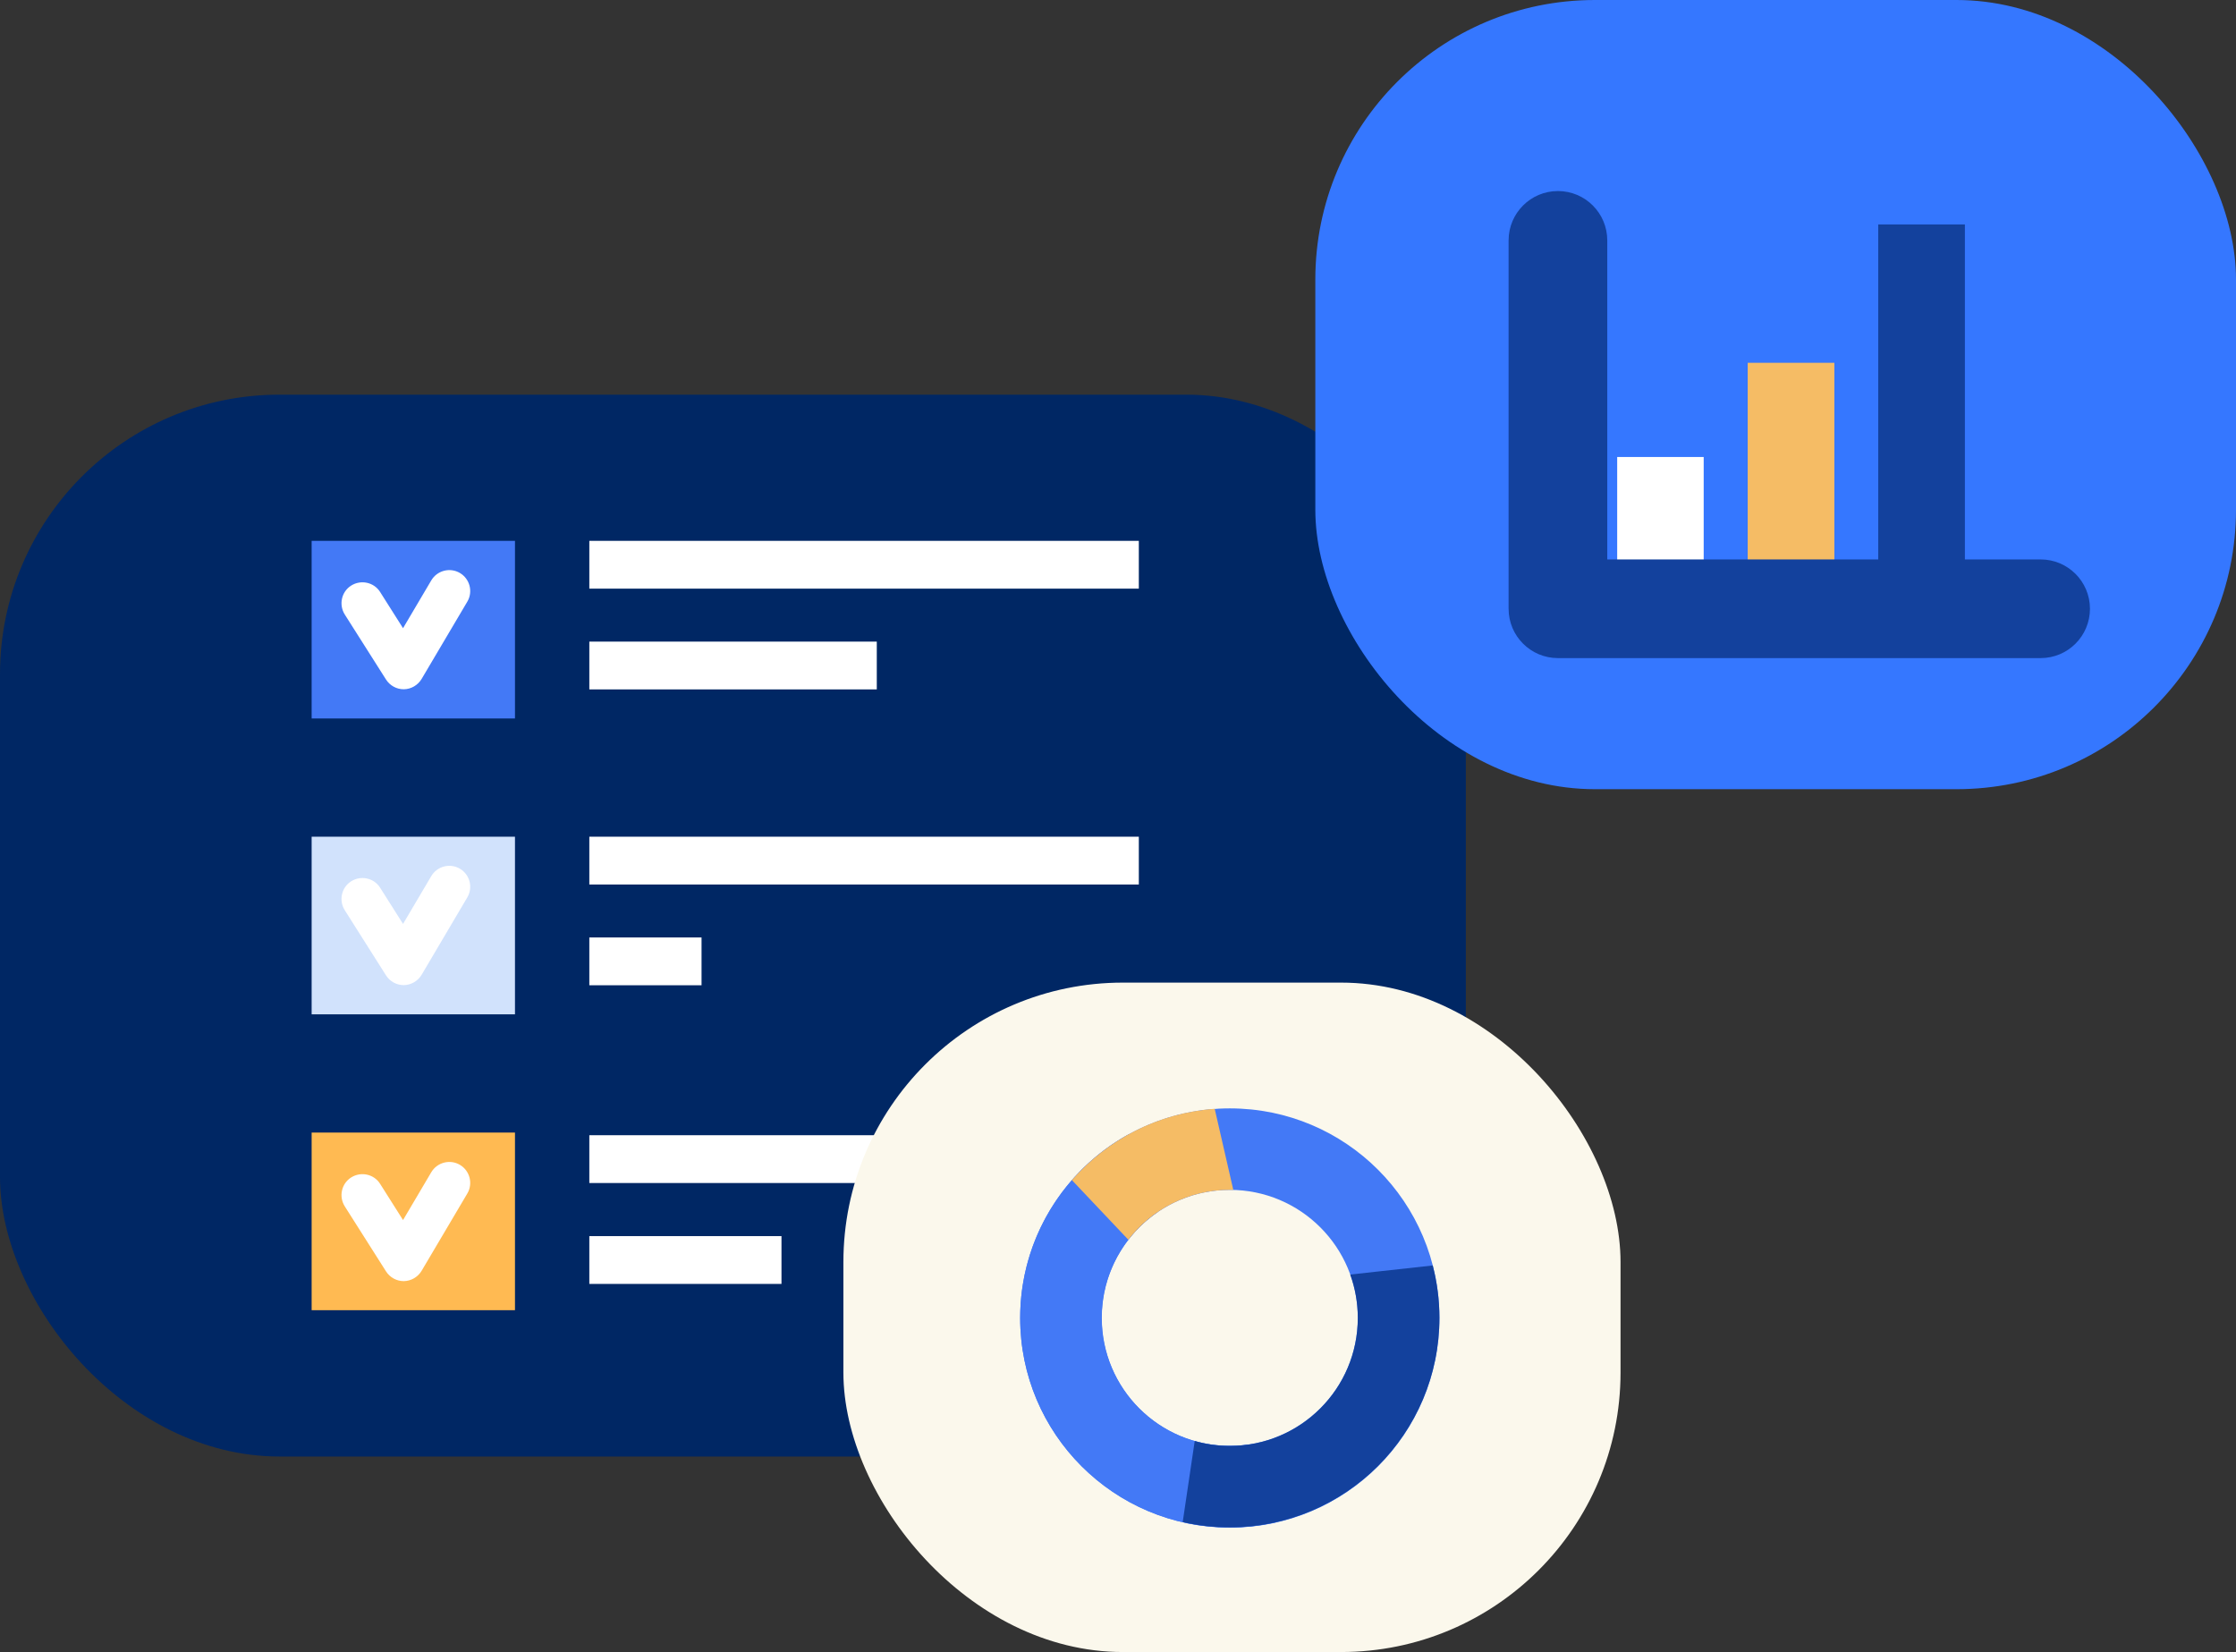
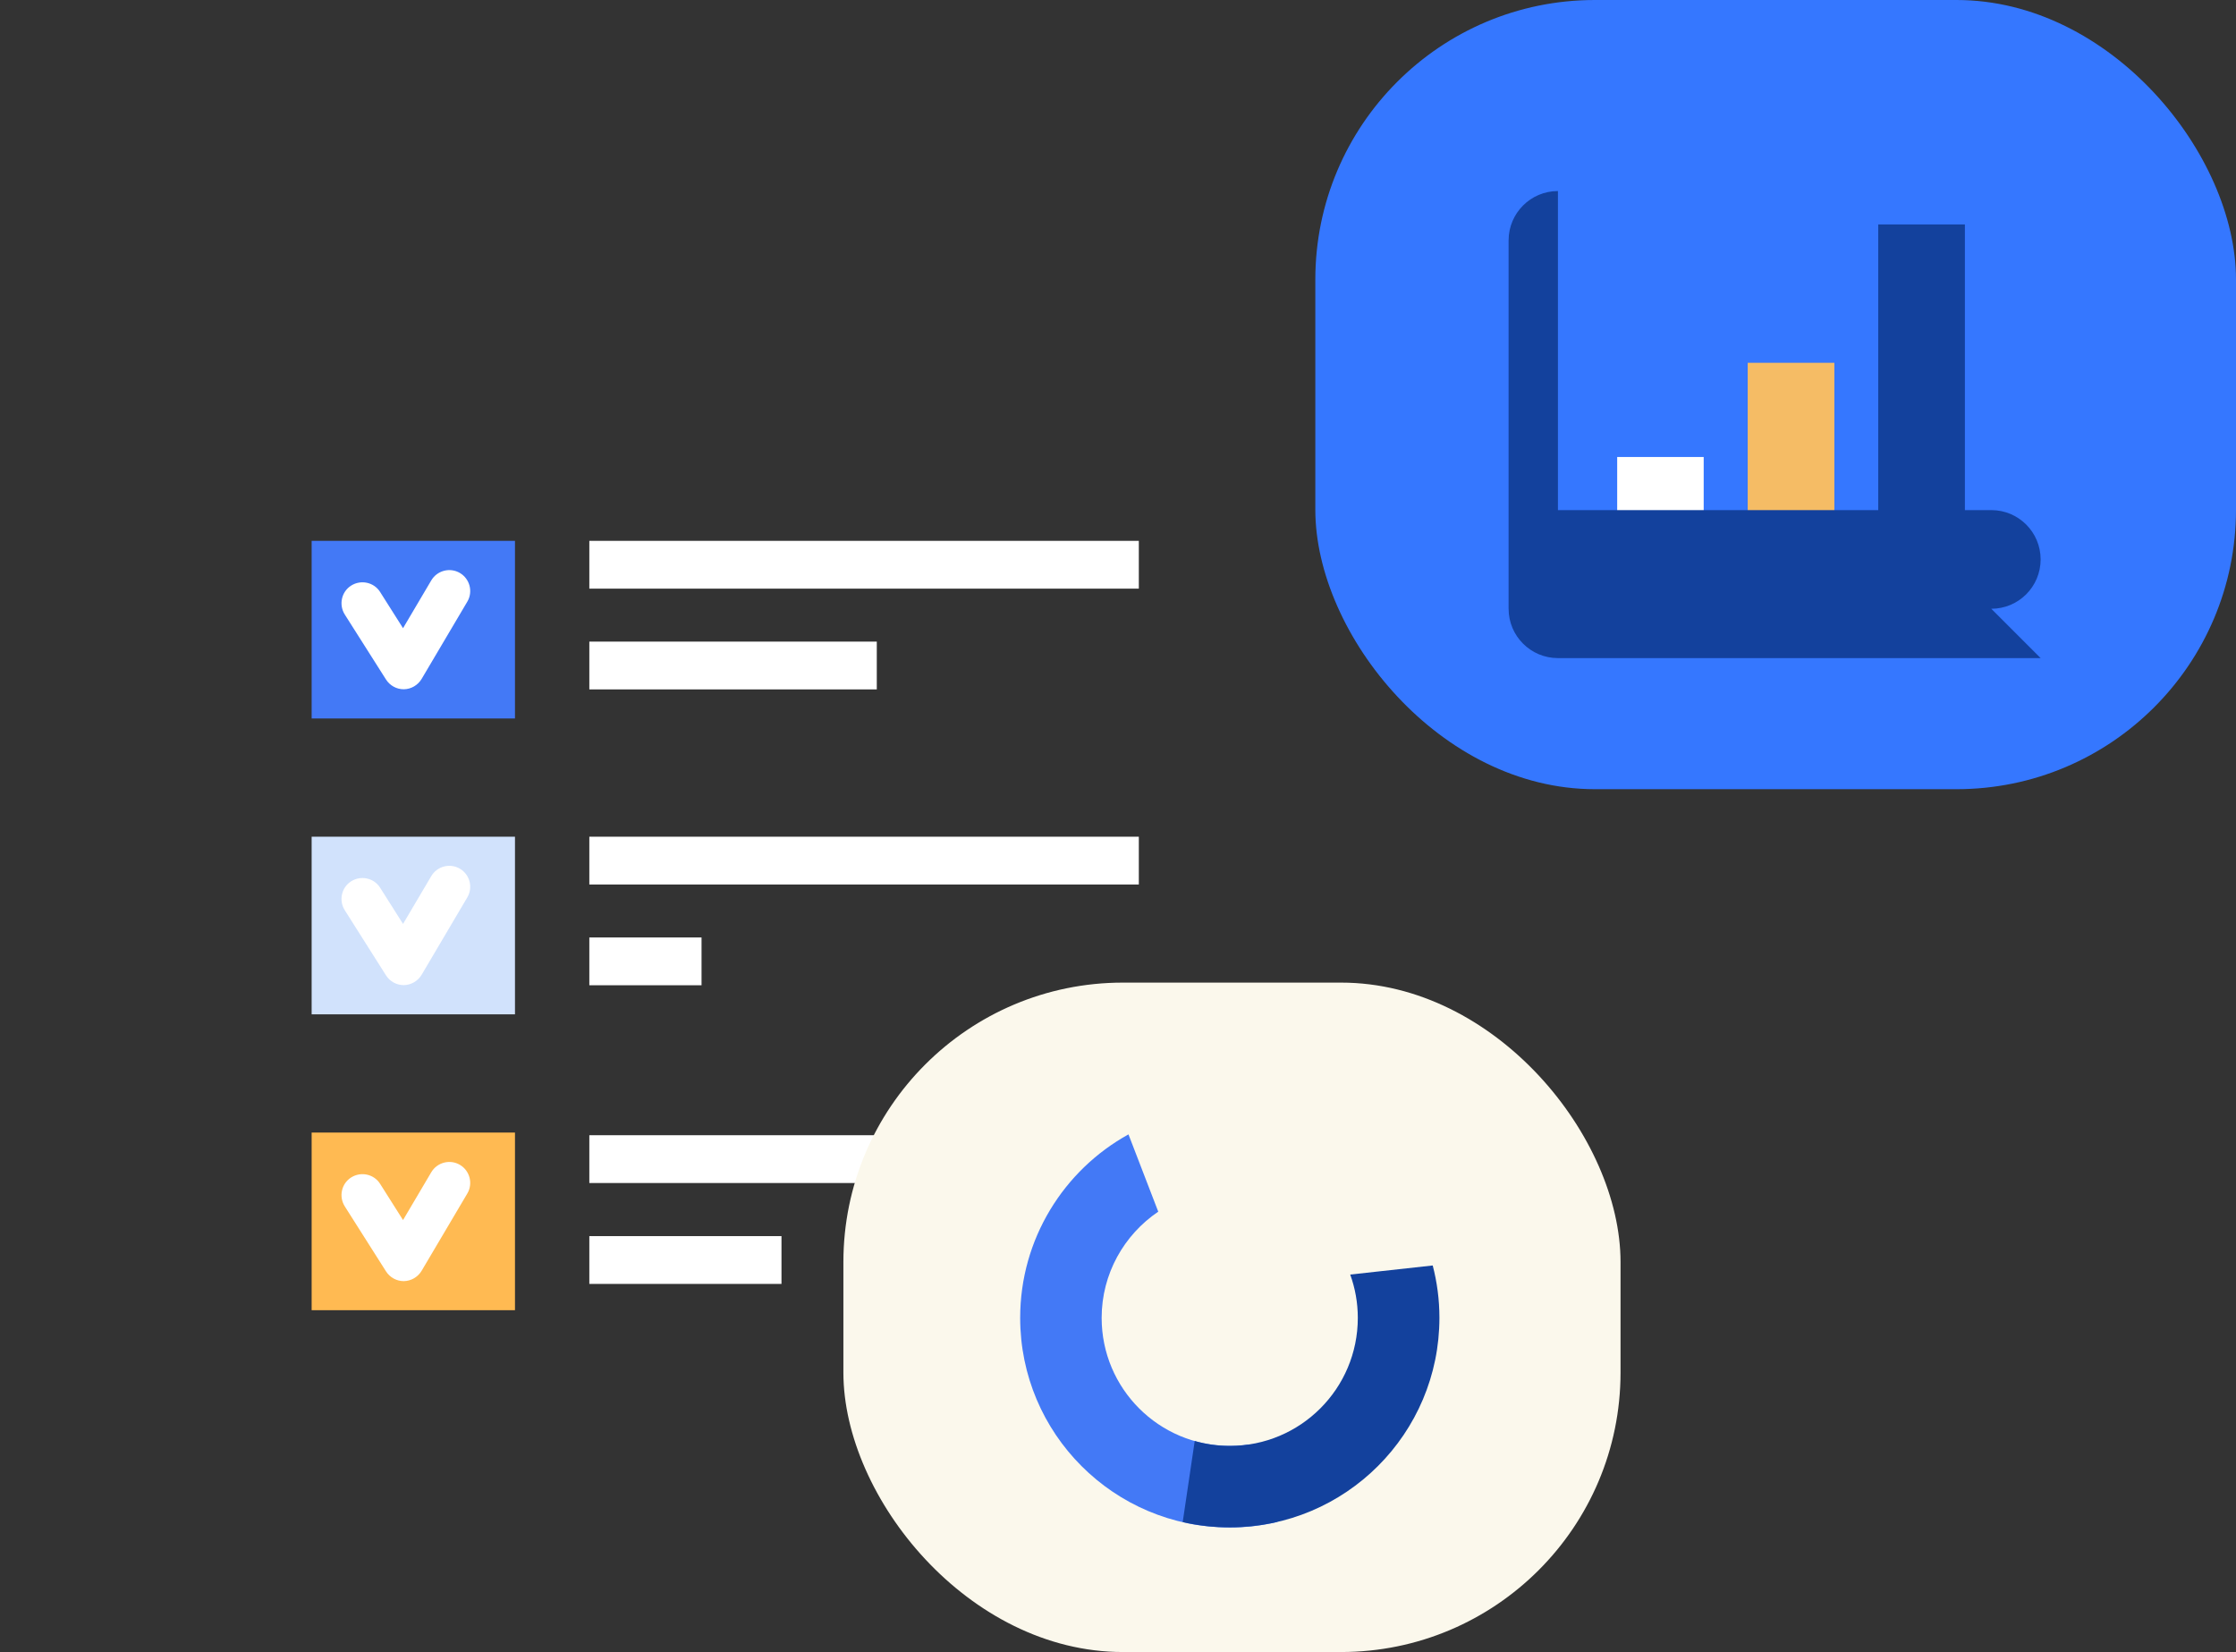
<svg xmlns="http://www.w3.org/2000/svg" xmlns:xlink="http://www.w3.org/1999/xlink" id="Master_Logo_Artwork" viewBox="0 0 160 118.21">
  <rect x="0" y="0" width="160" height="118.21" fill="#333333" stroke="none" />
  <a>
-     <rect id="fullLogo" y="28.24" width="104.89" height="75.98" rx="20" ry="20" fill="#002764" />
-   </a>
+     </a>
  <a>
    <rect id="fullLogo-2" x="22.3" y="38.7" width="14.55" height="12.71" fill="#4379f6" />
  </a>
  <a xlink:href="0">
    <rect id="fullLogo-3" x="42.17" y="38.7" width="39.32" height="3.42" fill="#fff" />
  </a>
  <a xlink:href="0">
    <rect id="fullLogo-4" x="42.17" y="45.91" width="20.57" height="3.42" fill="#fff" />
  </a>
  <a>
    <rect id="fullLogo-5" x="22.3" y="59.87" width="14.55" height="12.71" fill="#d1e2fc" />
  </a>
  <a xlink:href="0">
    <rect id="fullLogo-6" x="42.17" y="59.87" width="39.32" height="3.42" fill="#fff" />
  </a>
  <a xlink:href="0">
    <rect id="fullLogo-7" x="42.17" y="67.08" width="8.03" height="3.42" fill="#fff" />
  </a>
  <a>
    <rect id="fullLogo-8" x="22.3" y="81.04" width="14.55" height="12.71" fill="#ffba52" />
  </a>
  <a xlink:href="0">
    <rect id="fullLogo-9" x="42.17" y="81.23" width="39.32" height="3.42" fill="#fff" />
  </a>
  <a xlink:href="0">
    <rect id="fullLogo-10" x="42.17" y="88.45" width="13.75" height="3.42" fill="#fff" />
  </a>
  <a xlink:href="0">
    <path id="fullLogo-11" d="M28.89,49.32c-.51,0-.99-.26-1.27-.7l-2.95-4.65c-.44-.7-.24-1.63.46-2.07s1.63-.24,2.07.46l1.64,2.59,2.02-3.42c.42-.71,1.34-.95,2.05-.53.71.42.95,1.34.53,2.05l-3.27,5.53c-.27.45-.75.73-1.27.74,0,0-.02,0-.02,0Z" fill="#fff" />
  </a>
  <a xlink:href="0">
    <path id="fullLogo-12" d="M28.89,70.49c-.51,0-.99-.26-1.27-.7l-2.95-4.66c-.44-.7-.24-1.63.46-2.07.7-.44,1.63-.24,2.07.46l1.64,2.59,2.02-3.42c.42-.71,1.34-.95,2.05-.53.71.42.95,1.34.53,2.05l-3.27,5.54c-.27.45-.75.73-1.27.74,0,0-.02,0-.02,0Z" fill="#fff" />
  </a>
  <a xlink:href="0">
    <path id="fullLogo-13" d="M28.89,91.67c-.51,0-.99-.26-1.27-.7l-2.95-4.65c-.44-.7-.24-1.63.46-2.07.7-.44,1.63-.24,2.07.46l1.64,2.59,2.02-3.42c.42-.71,1.34-.95,2.05-.53.71.42.95,1.34.53,2.05l-3.27,5.53c-.27.45-.75.73-1.27.74,0,0-.02,0-.02,0Z" fill="#fff" />
  </a>
  <a>
    <rect id="fullLogo-14" x="60.35" y="70.31" width="55.61" height="47.9" rx="20" ry="20" fill="#fbf8ec" />
  </a>
-   <path id="fullLogo-15" d="M88,79.31c-8.28,0-15,6.71-15,15s6.71,15,15,15,15-6.71,15-15-6.71-15-15-15ZM88,103.46c-5.06,0-9.16-4.1-9.16-9.16s4.1-9.16,9.16-9.16,9.16,4.1,9.16,9.16-4.1,9.16-9.16,9.16Z" fill="#4379f6" />
  <a>
    <path id="fullLogo-16" d="M89.29,103.37c-.42.06-.86.09-1.3.09-5.06,0-9.16-4.1-9.16-9.16,0-3.16,1.61-5.95,4.05-7.6l-2.13-5.53c-4.62,2.55-7.75,7.48-7.75,13.13,0,8.28,6.71,15,15,15,1.18,0,2.32-.14,3.42-.4l-2.13-5.53h0Z" fill="#4379f6" />
  </a>
  <a>
-     <path id="fullLogo-17" d="M76.7,84.44l4.04,4.27c1.67-2.17,4.3-3.57,7.26-3.57.08,0,.16,0,.25,0l-1.33-5.8c-4.07.29-7.68,2.2-10.21,5.09Z" fill="#f5bc65" />
-   </a>
+     </a>
  <a>
    <path id="fullLogo-18" d="M96.62,91.21c.35.97.54,2.01.54,3.09,0,5.06-4.1,9.16-9.16,9.16-.87,0-1.71-.12-2.51-.35l-.86,5.8c1.08.25,2.21.38,3.37.38,8.28,0,15-6.71,15-15,0-1.29-.17-2.55-.48-3.74l-5.9.65Z" fill="#13419d" />
  </a>
  <a>
    <rect id="fullLogo-19" x="94.12" y="0" width="65.88" height="56.47" rx="20" ry="20" fill="#3577ff" />
  </a>
  <a xlink:href="0">
    <path id="fullLogo-20" d="M121.91,32.7h-6.19v10.52h6.19v-10.52Z" fill="#fff" />
  </a>
  <a>
    <path id="fullLogo-21" d="M131.26,25.96h-6.2v17.26h6.2v-17.26Z" fill="#f5bc65" />
  </a>
  <a>
    <path id="fullLogo-22" d="M140.6,16.06h-6.2v27.16h6.2v-27.16Z" fill="#13419d" />
  </a>
  <a>
-     <path id="fullLogo-23" d="M146.02,47.09h-34.54c-1.95,0-3.53-1.58-3.53-3.53v-26.36c0-1.95,1.58-3.53,3.53-3.53s3.53,1.58,3.53,3.53v22.83h31.01c1.95,0,3.53,1.58,3.53,3.53s-1.58,3.53-3.53,3.53Z" fill="#13419d" />
+     <path id="fullLogo-23" d="M146.02,47.09h-34.54c-1.95,0-3.53-1.58-3.53-3.53v-26.36c0-1.95,1.58-3.53,3.53-3.53v22.83h31.01c1.95,0,3.53,1.58,3.53,3.53s-1.58,3.53-3.53,3.53Z" fill="#13419d" />
  </a>
</svg>